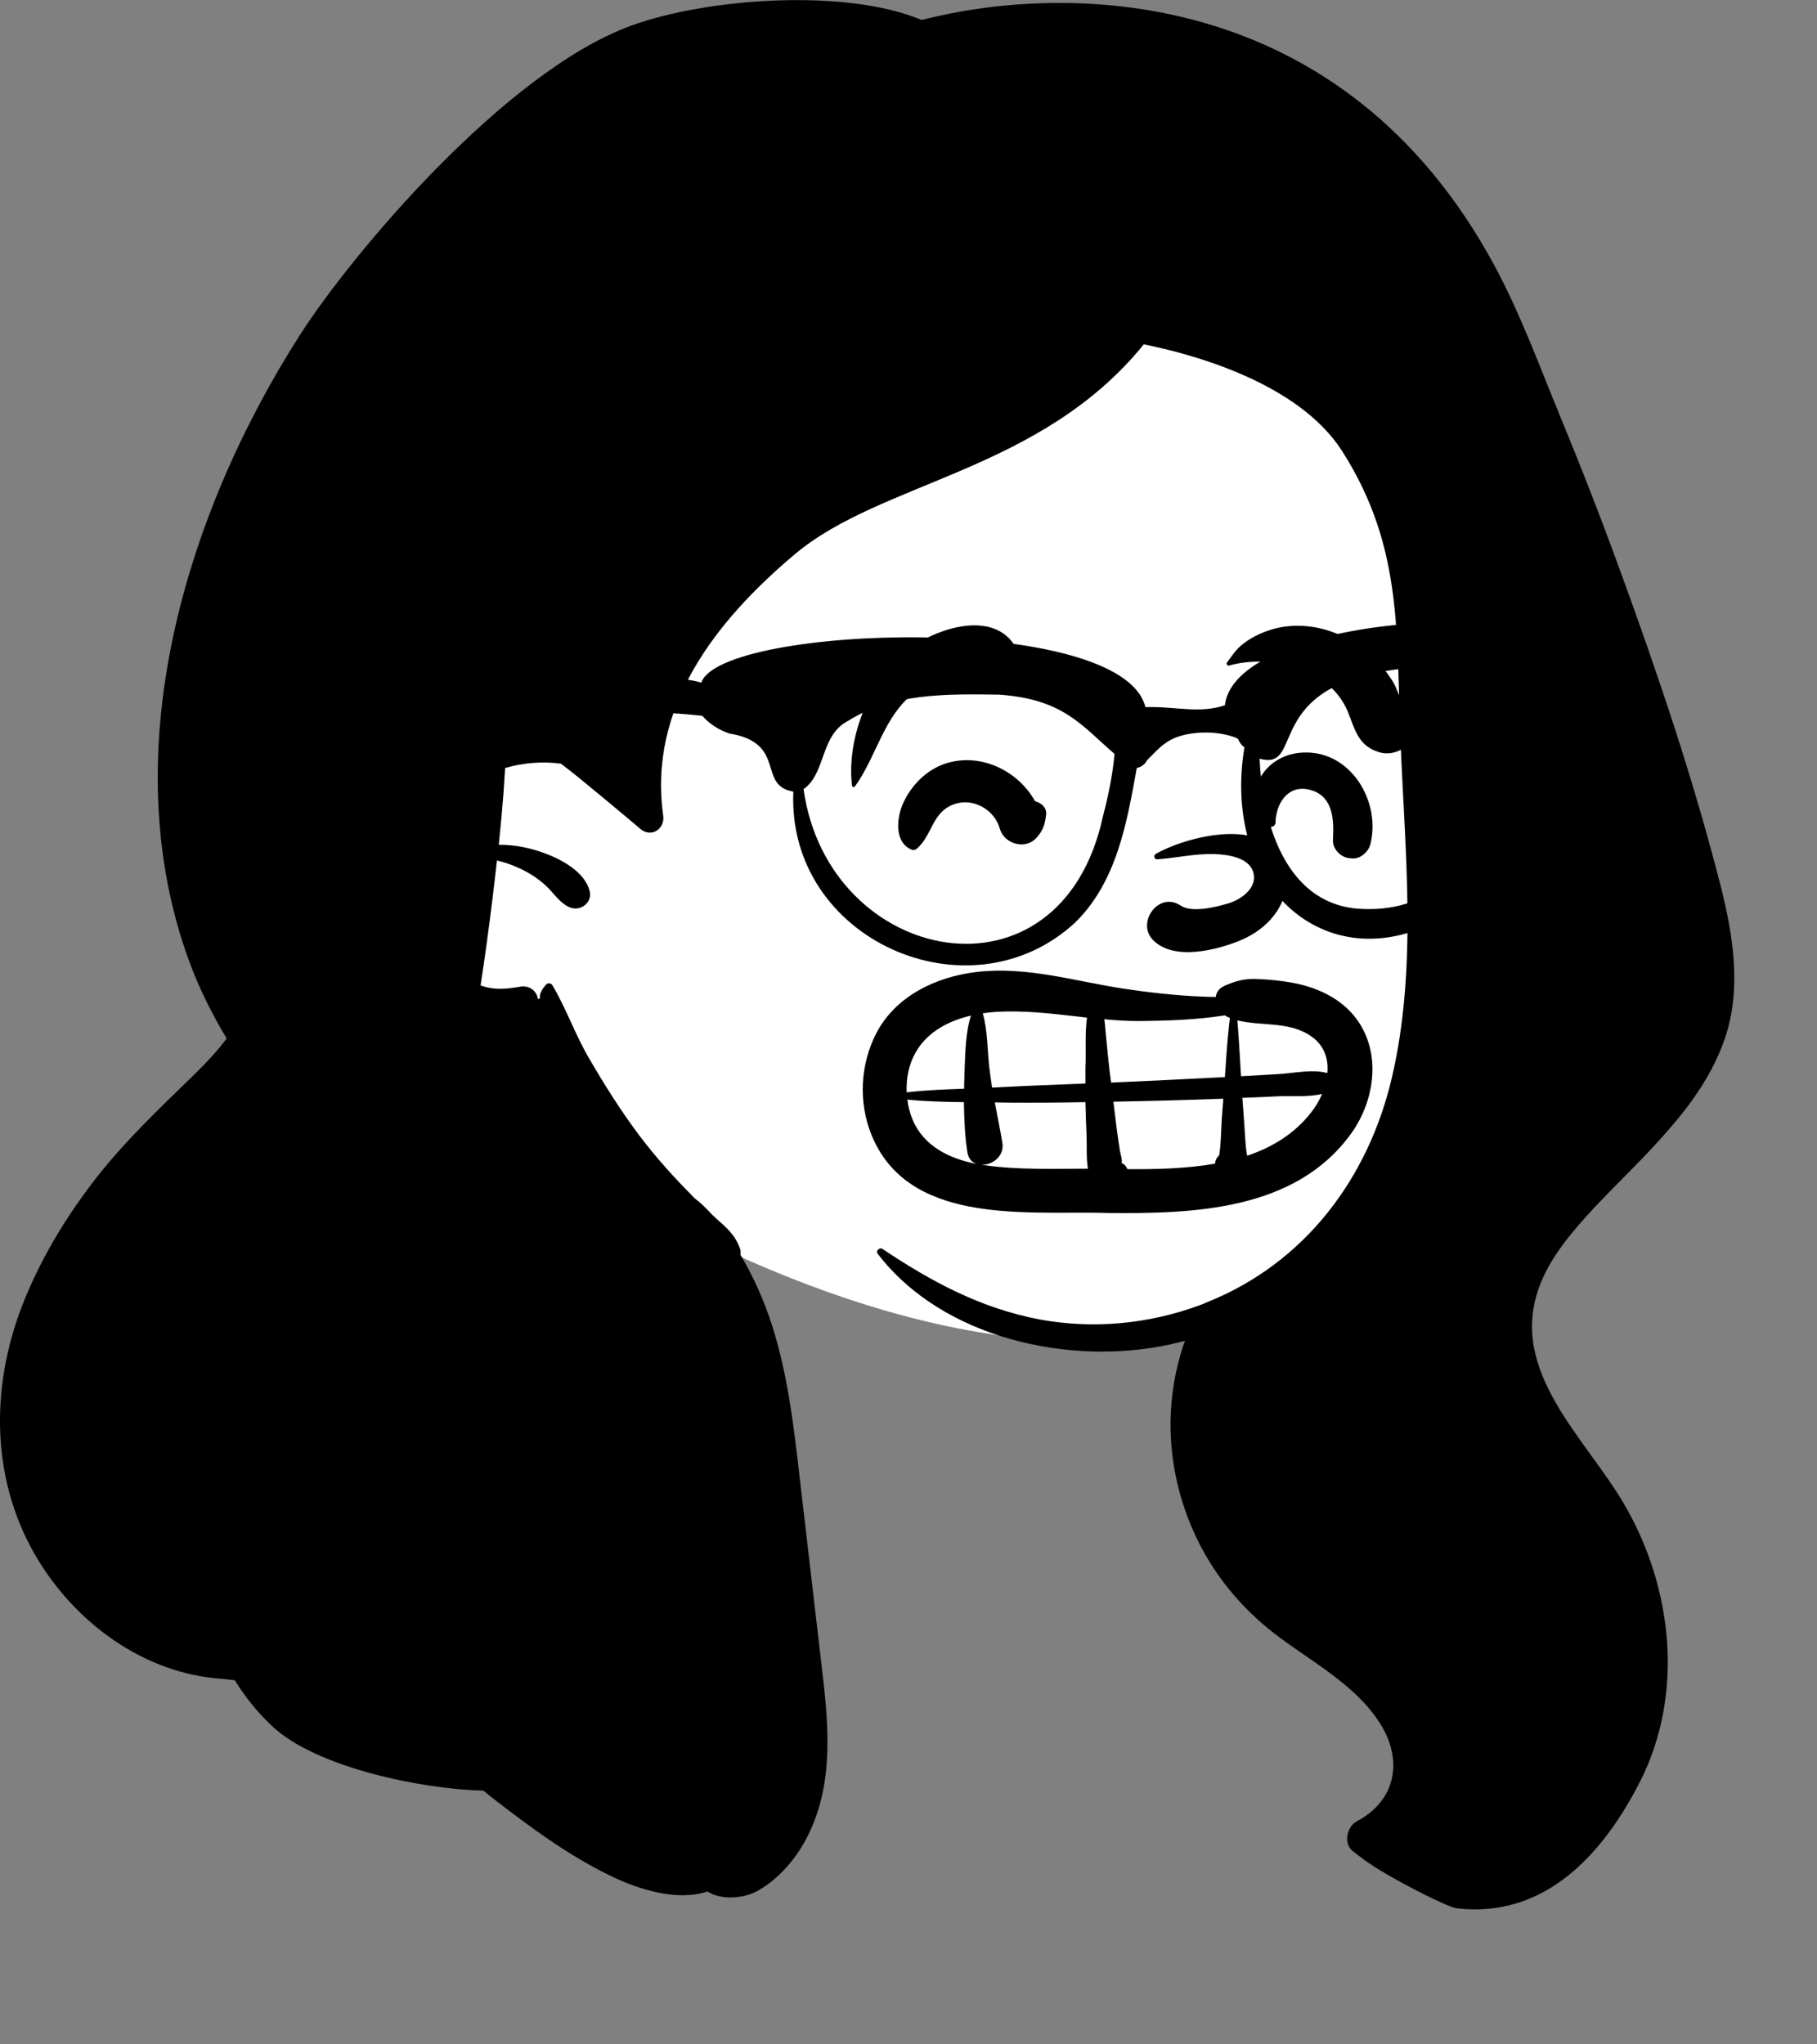
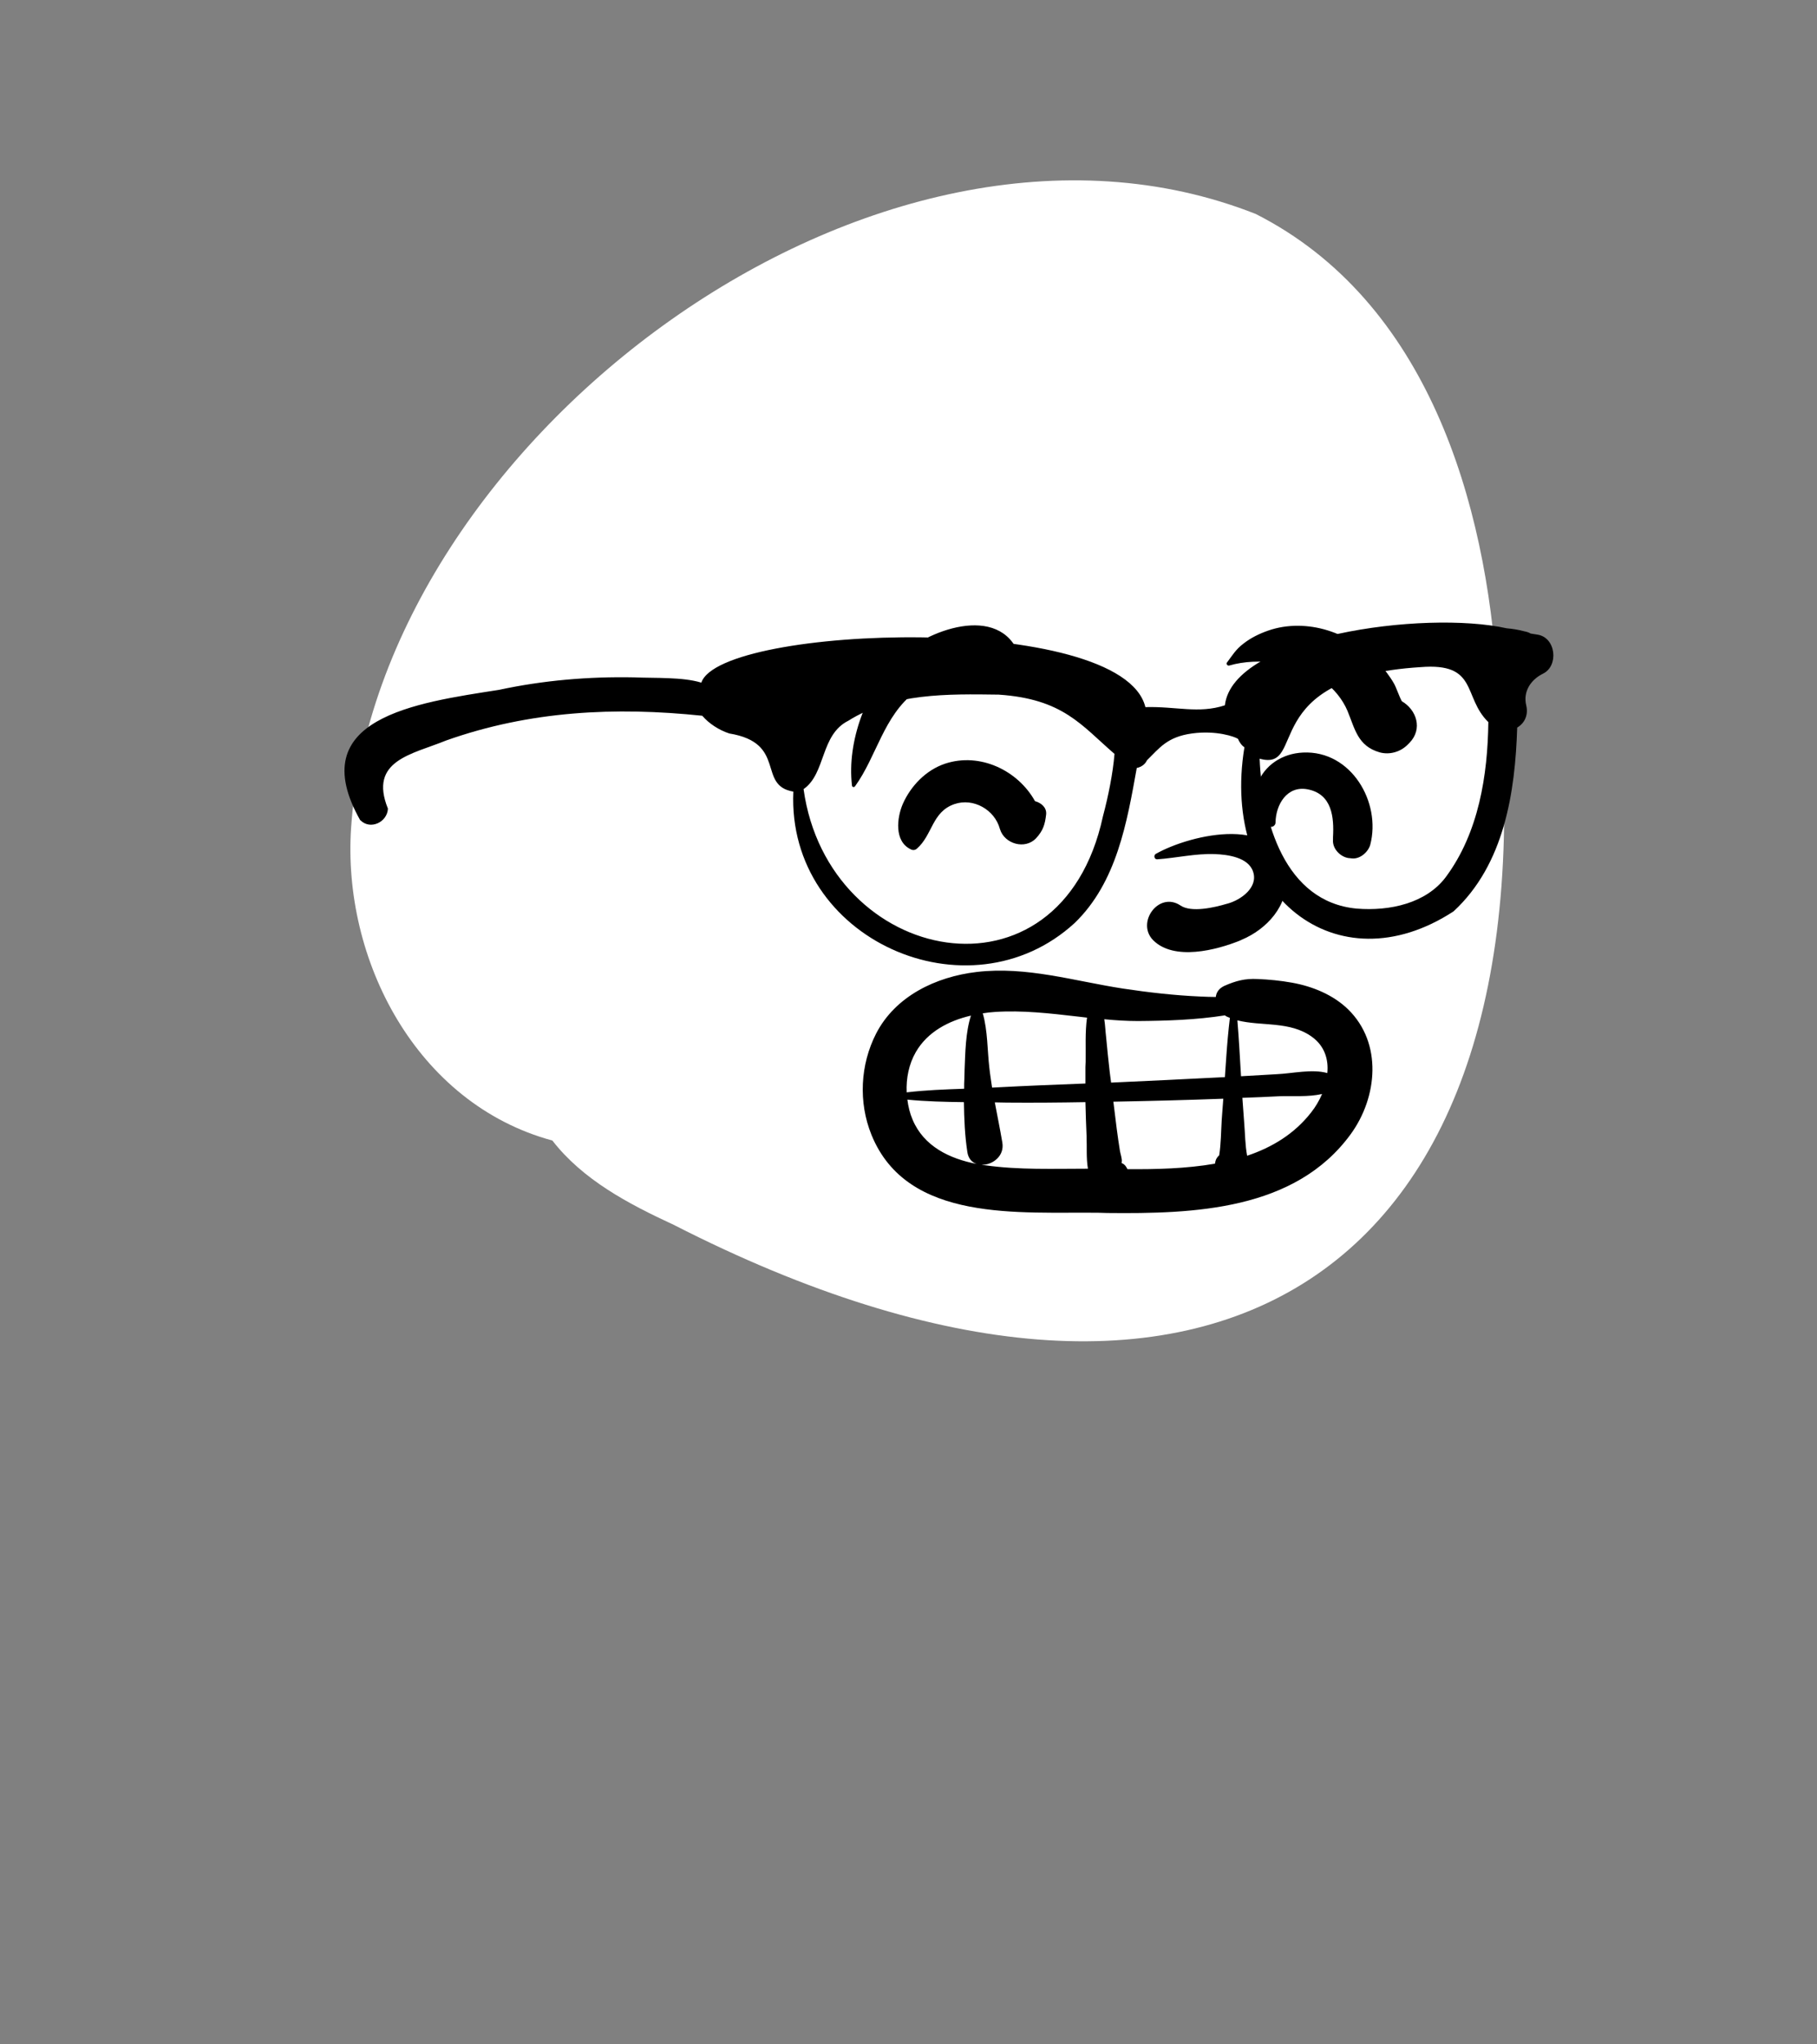
<svg xmlns="http://www.w3.org/2000/svg" fill="none" height="100%" overflow="visible" preserveAspectRatio="none" style="display: block;" viewBox="0 0 8 9" width="100%">
  <rect x="0" y="0" width="8" height="9" fill="#808080" stroke="none" />
  <g id="a">
    <g id="Head">
      <g id="head/head Long">
        <path clip-rule="evenodd" d="M6.592 2.993C6.544 2.211 6.286 1.326 5.529 0.942C3.858 0.282 1.663 1.944 1.546 3.642C1.506 4.224 1.833 4.859 2.432 5.021C2.566 5.194 2.767 5.3 2.966 5.392C5.333 6.602 6.862 5.619 6.592 2.993Z" fill="white" fill-rule="evenodd" id=" Background_2" />
-         <path clip-rule="evenodd" d="M7.131 2.506C7.048 2.278 6.959 2.05 6.866 1.825C6.776 1.606 6.694 1.382 6.582 1.173C5.91 -0.075 4.689 -0.075 4.058 0.088C3.73 -0.051 3.117 -0.011 2.776 0.114C2.224 0.317 1.551 1.115 1.321 1.474C0.814 2.266 0.497 3.32 0.834 4.235C0.878 4.354 0.934 4.465 0.998 4.572C0.958 4.625 0.912 4.675 0.861 4.725C0.71 4.872 0.559 5.014 0.428 5.18C0.299 5.345 0.191 5.521 0.111 5.714C-0.04 6.079 -0.047 6.492 0.152 6.841C0.326 7.143 0.634 7.369 0.98 7.391C0.998 7.393 1.016 7.395 1.034 7.397C1.079 7.471 1.135 7.54 1.199 7.6C1.395 7.783 1.862 7.877 2.128 7.883C2.142 7.894 2.155 7.905 2.169 7.916C2.332 8.042 2.503 8.169 2.69 8.259C2.816 8.32 2.983 8.371 3.115 8.327C3.175 8.366 3.273 8.358 3.332 8.326C3.43 8.273 3.51 8.177 3.558 8.079C3.675 7.842 3.647 7.583 3.617 7.329C3.584 7.049 3.552 6.769 3.519 6.489C3.494 6.27 3.467 6.048 3.4 5.837C3.365 5.728 3.319 5.623 3.26 5.524C3.261 5.516 3.261 5.507 3.259 5.5C3.239 5.438 3.199 5.405 3.152 5.363C3.146 5.357 3.14 5.352 3.134 5.346C3.11 5.32 3.085 5.295 3.057 5.274C3.047 5.263 3.037 5.253 3.026 5.242C2.94 5.154 2.859 5.061 2.787 4.961C2.717 4.864 2.654 4.763 2.594 4.66C2.533 4.556 2.493 4.44 2.432 4.337C2.426 4.328 2.413 4.326 2.406 4.333C2.387 4.353 2.375 4.374 2.377 4.396L2.368 4.398C2.364 4.364 2.332 4.336 2.289 4.344C2.225 4.355 2.172 4.359 2.116 4.338C2.126 4.274 2.135 4.209 2.144 4.145C2.16 4.026 2.175 3.907 2.188 3.788C2.22 3.796 2.251 3.806 2.281 3.82C2.325 3.839 2.366 3.865 2.401 3.897C2.436 3.928 2.46 3.971 2.503 3.992C2.551 4.017 2.61 3.976 2.596 3.922C2.567 3.812 2.403 3.749 2.302 3.729C2.267 3.722 2.231 3.719 2.196 3.719C2.204 3.643 2.211 3.567 2.217 3.49C2.219 3.454 2.222 3.418 2.224 3.381C2.303 3.358 2.388 3.351 2.47 3.362C2.497 3.383 2.524 3.404 2.55 3.425C2.633 3.493 2.715 3.561 2.797 3.63C2.804 3.636 2.812 3.642 2.819 3.649C2.868 3.69 2.928 3.649 2.92 3.591C2.853 3.114 3.15 2.735 3.497 2.442C3.881 2.117 4.579 2.079 5.036 1.516C5.246 1.558 5.716 1.683 5.91 1.987C6.181 2.413 6.146 2.795 6.167 3.279C6.187 3.763 6.24 4.268 6.128 4.745C6.025 5.185 5.747 5.56 5.314 5.733C5.304 5.738 5.293 5.742 5.282 5.746C5.058 5.829 4.814 5.852 4.579 5.809C4.319 5.76 4.102 5.643 3.885 5.498C3.873 5.49 3.854 5.507 3.864 5.519C4.149 5.892 4.71 6.016 5.155 5.918C5.175 5.913 5.196 5.908 5.217 5.903C5.117 6.185 5.137 6.494 5.267 6.768C5.345 6.933 5.463 7.076 5.608 7.189C5.768 7.313 5.966 7.413 6.076 7.587C6.178 7.747 6.148 7.926 5.974 8.018C5.93 8.041 5.913 8.117 5.957 8.15C5.973 8.163 5.99 8.175 6.007 8.188C6.104 8.26 6.371 8.396 6.414 8.401C6.798 8.446 7.056 8.168 7.222 7.841C7.416 7.457 7.365 6.988 7.151 6.622C6.98 6.329 6.642 6.039 6.776 5.668C6.824 5.535 6.922 5.422 7.017 5.319C7.126 5.203 7.243 5.094 7.347 4.973C7.451 4.854 7.542 4.724 7.594 4.573C7.669 4.354 7.631 4.116 7.575 3.897C7.455 3.427 7.298 2.963 7.131 2.506Z" fill="black" fill-rule="evenodd" id=" Ink_2" />
      </g>
      <g id="face/face expression Smile Big">
        <path clip-rule="evenodd" d="M4.3 4.279C4.519 4.253 4.73 4.319 4.944 4.352C5.057 4.369 5.17 4.382 5.284 4.387C5.307 4.388 5.33 4.389 5.353 4.389C5.355 4.369 5.367 4.351 5.391 4.34C5.441 4.318 5.482 4.307 5.537 4.31C5.587 4.312 5.638 4.317 5.688 4.326C5.778 4.342 5.869 4.379 5.935 4.443C6.088 4.592 6.065 4.831 5.947 4.993C5.702 5.329 5.257 5.344 4.875 5.34L4.84 5.339C4.492 5.334 3.995 5.385 3.837 4.996C3.779 4.853 3.787 4.687 3.858 4.549C3.943 4.385 4.121 4.3 4.3 4.279ZM5.386 4.837L5.383 4.837C5.222 4.843 5.062 4.847 4.902 4.85C4.907 4.89 4.912 4.931 4.917 4.971C4.921 5.003 4.926 5.035 4.931 5.067C4.933 5.08 4.941 5.101 4.939 5.115L4.938 5.12C4.946 5.123 4.954 5.129 4.959 5.138C4.961 5.141 4.962 5.144 4.964 5.147C5.088 5.148 5.222 5.145 5.349 5.123L5.35 5.12C5.352 5.104 5.359 5.094 5.368 5.086C5.376 5.035 5.376 4.981 5.379 4.931C5.381 4.899 5.384 4.868 5.386 4.837ZM4.779 4.852C4.664 4.854 4.548 4.855 4.433 4.854L4.38 4.853C4.391 4.912 4.403 4.97 4.413 5.029C4.424 5.09 4.369 5.129 4.322 5.128C4.327 5.129 4.332 5.13 4.338 5.13C4.486 5.151 4.64 5.145 4.79 5.145C4.782 5.099 4.786 5.046 4.784 5.007L4.784 5.001C4.782 4.952 4.78 4.902 4.779 4.852ZM3.995 4.841C3.999 4.872 4.006 4.901 4.018 4.929C4.067 5.046 4.18 5.101 4.3 5.124C4.279 5.117 4.263 5.1 4.259 5.071C4.248 4.999 4.245 4.925 4.244 4.852C4.161 4.851 4.077 4.849 3.995 4.841ZM5.821 4.816C5.761 4.83 5.692 4.824 5.634 4.826C5.579 4.829 5.525 4.831 5.47 4.833C5.473 4.87 5.475 4.906 5.478 4.943C5.482 4.99 5.482 5.041 5.491 5.088C5.601 5.051 5.699 4.992 5.773 4.897C5.792 4.873 5.808 4.846 5.821 4.816ZM4.275 4.471C4.176 4.494 4.083 4.543 4.032 4.632C4.002 4.684 3.989 4.747 3.992 4.809C4.075 4.799 4.16 4.796 4.245 4.793C4.245 4.778 4.245 4.763 4.246 4.748L4.247 4.709C4.25 4.636 4.251 4.545 4.275 4.471ZM4.786 4.48L4.743 4.475C4.622 4.461 4.501 4.447 4.38 4.455C4.363 4.456 4.345 4.458 4.327 4.461C4.349 4.537 4.347 4.626 4.356 4.701C4.359 4.73 4.364 4.759 4.368 4.788L4.389 4.787C4.519 4.78 4.649 4.775 4.779 4.77C4.779 4.746 4.779 4.722 4.779 4.698L4.78 4.674C4.781 4.613 4.777 4.544 4.786 4.48ZM5.393 4.47C5.266 4.49 5.136 4.494 5.011 4.495C4.962 4.495 4.912 4.492 4.862 4.487C4.866 4.513 4.867 4.54 4.87 4.565C4.875 4.617 4.88 4.669 4.886 4.72L4.892 4.766C5.051 4.759 5.211 4.751 5.37 4.743L5.393 4.742L5.399 4.655C5.403 4.597 5.408 4.539 5.415 4.481L5.41 4.479C5.404 4.477 5.398 4.474 5.393 4.47ZM5.448 4.492C5.455 4.574 5.459 4.656 5.464 4.738L5.569 4.732C5.586 4.731 5.604 4.73 5.621 4.729C5.69 4.726 5.777 4.705 5.844 4.724C5.85 4.664 5.832 4.605 5.777 4.565C5.68 4.494 5.556 4.519 5.448 4.492ZM5.089 3.759C5.245 3.671 5.638 3.581 5.663 3.858C5.674 3.986 5.578 4.091 5.465 4.138L5.461 4.14C5.356 4.183 5.169 4.231 5.077 4.139C5.001 4.061 5.102 3.923 5.197 3.986C5.245 4.019 5.347 3.995 5.401 3.979L5.405 3.978C5.463 3.962 5.541 3.907 5.517 3.837C5.496 3.774 5.405 3.762 5.348 3.76C5.263 3.757 5.18 3.777 5.095 3.783C5.082 3.784 5.078 3.765 5.089 3.759ZM5.737 3.313C5.949 3.303 6.082 3.532 6.033 3.719C6.024 3.751 5.988 3.783 5.952 3.779L5.943 3.778C5.939 3.778 5.934 3.777 5.93 3.776C5.896 3.767 5.866 3.733 5.869 3.697L5.869 3.686C5.874 3.598 5.865 3.496 5.758 3.475C5.667 3.457 5.617 3.542 5.616 3.621C5.616 3.635 5.6 3.645 5.587 3.638C5.522 3.598 5.51 3.52 5.535 3.453C5.567 3.368 5.646 3.317 5.737 3.313ZM4.161 3.362C4.315 3.311 4.482 3.392 4.557 3.527C4.583 3.534 4.609 3.554 4.606 3.585C4.601 3.629 4.593 3.656 4.562 3.69C4.513 3.742 4.423 3.715 4.403 3.651L4.402 3.648C4.379 3.565 4.286 3.511 4.202 3.54C4.103 3.574 4.106 3.676 4.037 3.736C4.029 3.743 4.019 3.744 4.01 3.739C3.936 3.704 3.949 3.599 3.975 3.539C4.01 3.46 4.077 3.39 4.161 3.362ZM3.95 2.9C4.075 2.774 4.402 2.652 4.488 2.884C4.504 2.929 4.469 2.988 4.423 2.998C4.346 3.013 4.278 2.98 4.202 2.986C4.14 2.991 4.076 3.011 4.027 3.048C3.89 3.153 3.86 3.329 3.765 3.461C3.76 3.468 3.751 3.465 3.751 3.457C3.729 3.264 3.813 3.038 3.95 2.9ZM5.584 2.776C5.667 2.747 5.761 2.749 5.845 2.775C5.929 2.801 6.006 2.85 6.066 2.914C6.093 2.943 6.118 2.975 6.138 3.01C6.148 3.028 6.16 3.065 6.172 3.087C6.237 3.125 6.265 3.209 6.206 3.27L6.204 3.272L6.196 3.28C6.164 3.311 6.117 3.324 6.074 3.312C5.978 3.284 5.966 3.21 5.933 3.13C5.911 3.078 5.873 3.032 5.827 2.998C5.719 2.917 5.542 2.892 5.412 2.93C5.405 2.932 5.397 2.923 5.402 2.917C5.426 2.885 5.441 2.859 5.474 2.834C5.507 2.808 5.544 2.79 5.584 2.776Z" fill="black" fill-rule="evenodd" id=" Ink_3" />
      </g>
      <g id="accessories/accessories Glasses 3">
        <path clip-rule="evenodd" d="M6.365 3.862C6.279 3.976 6.12 4.012 5.973 4C5.656 3.97 5.557 3.616 5.546 3.34C5.759 3.399 5.528 2.982 6.254 2.937C6.51 2.916 6.439 3.068 6.553 3.179C6.55 3.412 6.511 3.666 6.365 3.862ZM4.856 3.594C4.67 4.457 3.646 4.251 3.538 3.474C3.637 3.405 3.611 3.235 3.735 3.173C3.93 3.05 4.175 3.055 4.397 3.058C4.681 3.077 4.761 3.193 4.907 3.319C4.9 3.404 4.88 3.504 4.856 3.594ZM6.77 2.794C6.76 2.792 6.749 2.791 6.739 2.789C6.731 2.784 6.721 2.781 6.71 2.779C6.684 2.772 6.659 2.768 6.634 2.766C6.27 2.685 5.428 2.8 5.393 3.105C5.277 3.143 5.177 3.109 5.043 3.113C4.94 2.692 3.173 2.751 3.088 3.005C3.088 3.005 3.087 3.005 3.087 3.005C3.005 2.98 2.885 2.986 2.792 2.982C2.592 2.978 2.392 2.995 2.197 3.037C1.831 3.094 1.332 3.161 1.586 3.611C1.586 3.611 1.586 3.611 1.586 3.611L1.587 3.611C1.63 3.655 1.705 3.62 1.708 3.56C1.622 3.347 1.815 3.321 1.964 3.26C2.333 3.129 2.71 3.111 3.092 3.151C3.121 3.185 3.165 3.214 3.211 3.229C3.467 3.271 3.332 3.458 3.493 3.485C3.464 4.136 4.266 4.491 4.732 4.063C4.917 3.884 4.962 3.62 5.005 3.381C5.027 3.376 5.042 3.364 5.05 3.347C5.105 3.293 5.139 3.244 5.248 3.229C5.356 3.214 5.439 3.244 5.451 3.253C5.453 3.259 5.456 3.264 5.46 3.27C5.465 3.278 5.472 3.285 5.479 3.29C5.372 3.939 5.884 4.349 6.4 4.012C6.624 3.805 6.671 3.487 6.68 3.203C6.711 3.185 6.73 3.15 6.72 3.106C6.705 3.045 6.739 2.993 6.793 2.966C6.864 2.932 6.851 2.807 6.77 2.794Z" fill="black" fill-rule="evenodd" id=" Ink_4" />
      </g>
    </g>
  </g>
</svg>